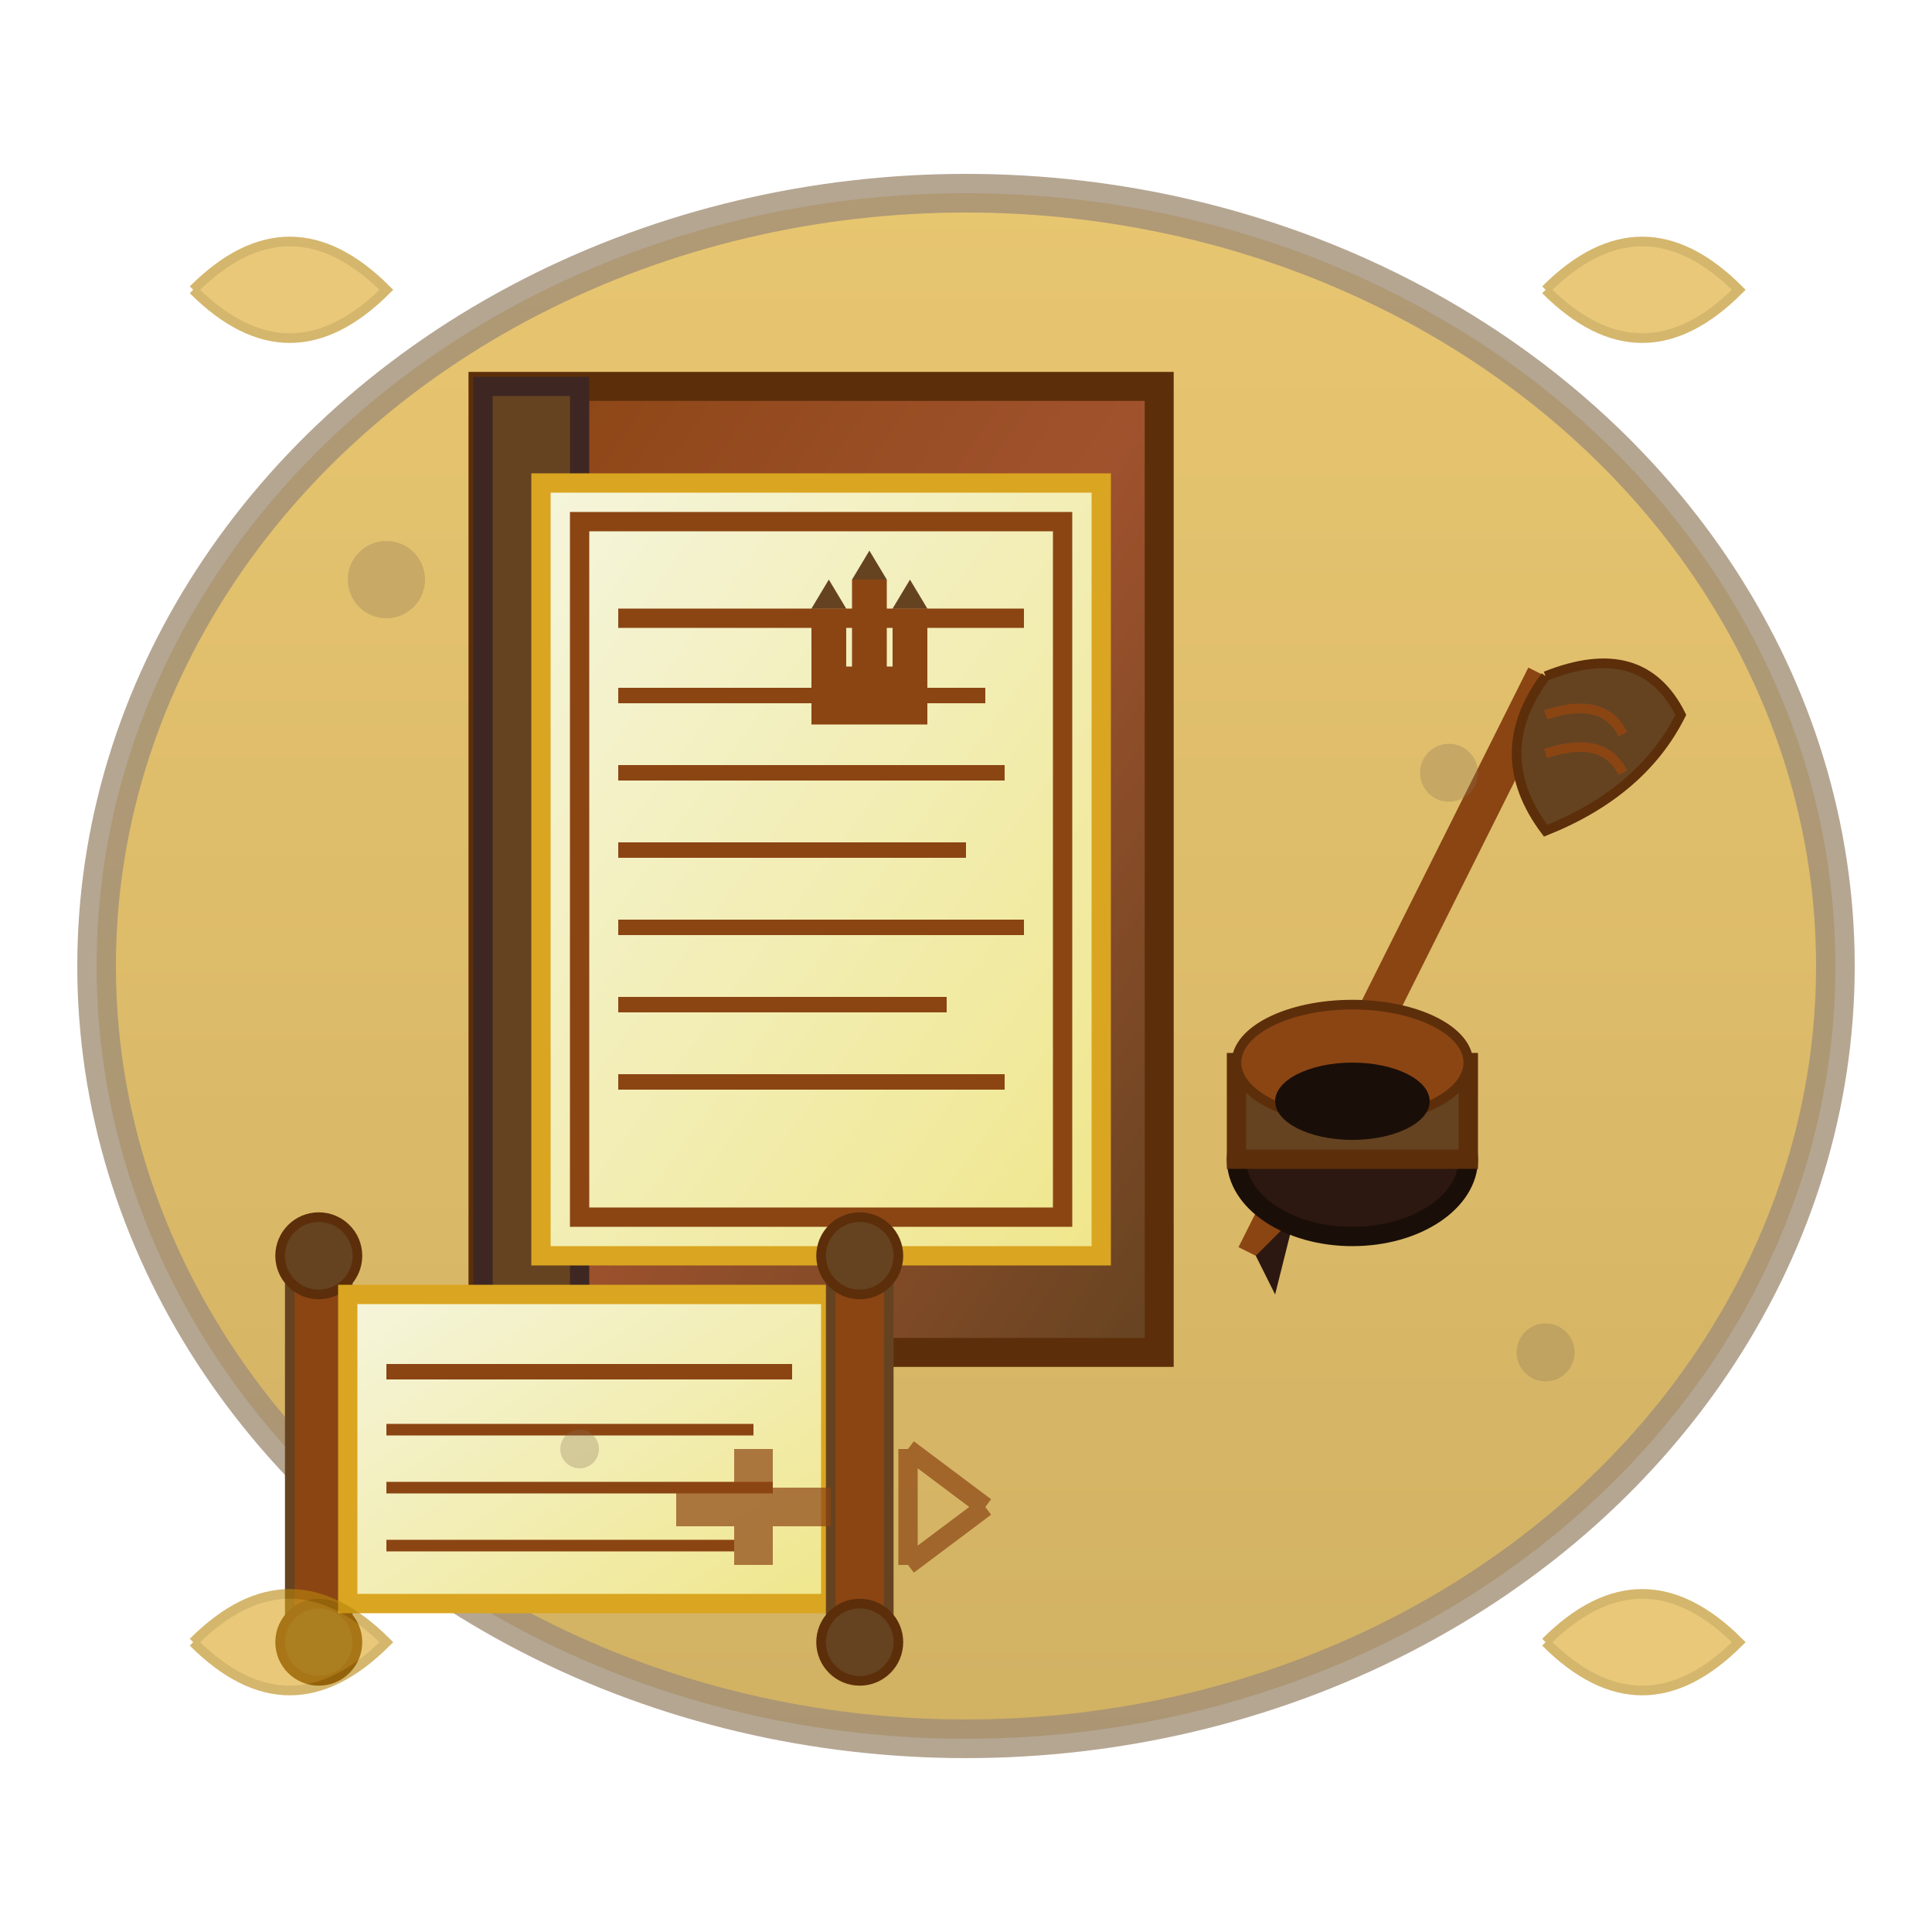
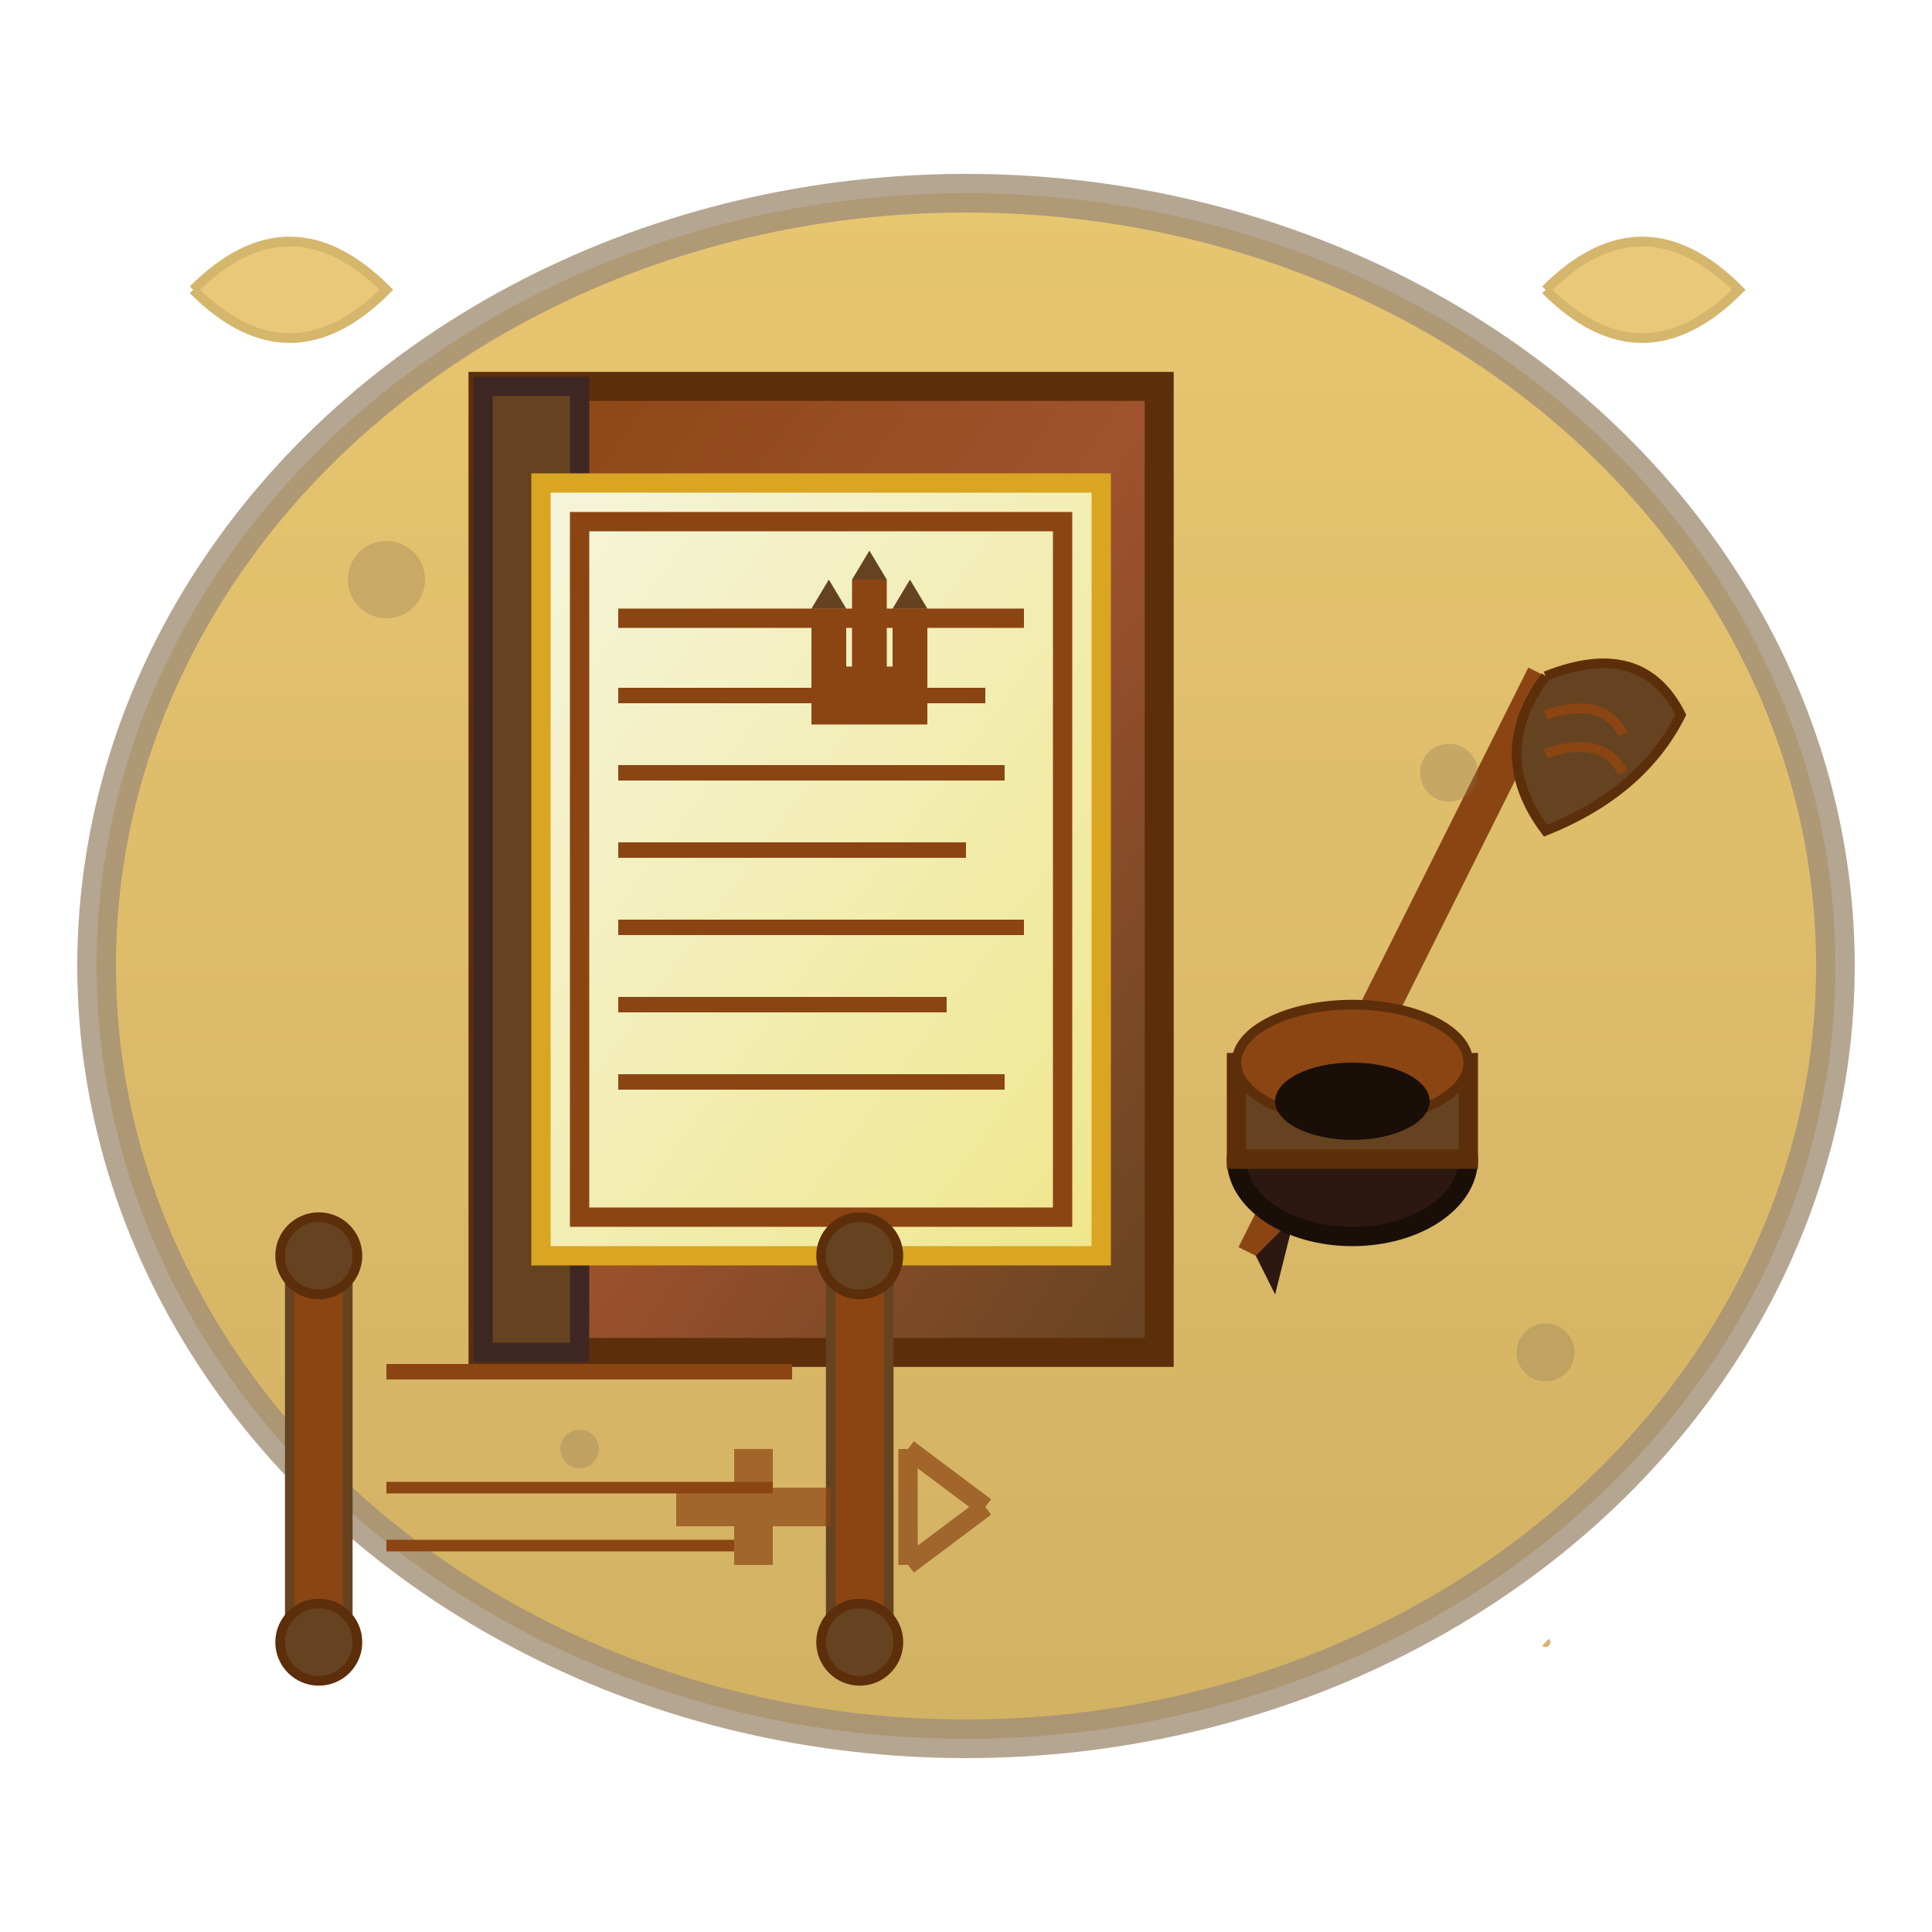
<svg xmlns="http://www.w3.org/2000/svg" viewBox="0 0 100 100" width="100" height="100">
  <defs>
    <linearGradient id="bookGradient" x1="0%" y1="0%" x2="100%" y2="100%">
      <stop offset="0%" style="stop-color:#8b4513;stop-opacity:1" />
      <stop offset="50%" style="stop-color:#a0522d;stop-opacity:1" />
      <stop offset="100%" style="stop-color:#654321;stop-opacity:1" />
    </linearGradient>
    <linearGradient id="pageGradient" x1="0%" y1="0%" x2="100%" y2="100%">
      <stop offset="0%" style="stop-color:#f5f5dc;stop-opacity:1" />
      <stop offset="100%" style="stop-color:#f0e68c;stop-opacity:1" />
    </linearGradient>
    <linearGradient id="scrollGradient" x1="0%" y1="0%" x2="0%" y2="100%">
      <stop offset="0%" style="stop-color:#daa520;stop-opacity:1" />
      <stop offset="100%" style="stop-color:#b8860b;stop-opacity:1" />
    </linearGradient>
    <filter id="shadow" x="-20%" y="-20%" width="140%" height="140%">
      <feDropShadow dx="2" dy="2" stdDeviation="1" flood-color="#000000" flood-opacity="0.3" />
    </filter>
  </defs>
  <ellipse cx="50" cy="50" rx="45" ry="40" fill="url(#scrollGradient)" stroke="#8b7355" stroke-width="2" filter="url(#shadow)" opacity="0.8" />
  <rect x="25" y="20" width="35" height="50" fill="url(#bookGradient)" stroke="#5d2e0a" stroke-width="1.5" filter="url(#shadow)" />
  <rect x="25" y="20" width="5" height="50" fill="#654321" stroke="#3e2723" stroke-width="1" />
  <rect x="28" y="25" width="29" height="40" fill="url(#pageGradient)" stroke="#daa520" stroke-width="1" />
  <rect x="30" y="27" width="25" height="36" fill="none" stroke="#8b4513" stroke-width="1" />
  <line x1="32" y1="32" x2="53" y2="32" stroke="#8b4513" stroke-width="1" />
  <line x1="32" y1="36" x2="51" y2="36" stroke="#8b4513" stroke-width="0.8" />
  <line x1="32" y1="40" x2="52" y2="40" stroke="#8b4513" stroke-width="0.8" />
  <line x1="32" y1="44" x2="50" y2="44" stroke="#8b4513" stroke-width="0.8" />
  <line x1="32" y1="48" x2="53" y2="48" stroke="#8b4513" stroke-width="0.8" />
  <line x1="32" y1="52" x2="49" y2="52" stroke="#8b4513" stroke-width="0.8" />
  <line x1="32" y1="56" x2="52" y2="56" stroke="#8b4513" stroke-width="0.8" />
  <g transform="translate(42, 30) scale(0.3)">
    <rect x="0" y="15" width="20" height="10" fill="#8b4513" />
    <rect x="0" y="5" width="6" height="15" fill="#8b4513" />
    <rect x="7" y="0" width="6" height="20" fill="#8b4513" />
    <rect x="14" y="5" width="6" height="15" fill="#8b4513" />
    <polygon points="0,5 3,0 6,5" fill="#654321" />
    <polygon points="7,0 10,-5 13,0" fill="#654321" />
    <polygon points="14,5 17,0 20,5" fill="#654321" />
  </g>
  <g transform="translate(65, 25)">
    <line x1="0" y1="40" x2="15" y2="10" stroke="#8b4513" stroke-width="2" />
    <path d="M 15,10 Q 20,8 22,12 Q 20,16 15,18 Q 12,14 15,10" fill="#654321" stroke="#5d2e0a" stroke-width="0.5" />
    <path d="M 15,12 Q 18,11 19,13" fill="none" stroke="#8b4513" stroke-width="0.5" />
    <path d="M 15,14 Q 18,13 19,15" fill="none" stroke="#8b4513" stroke-width="0.5" />
    <polygon points="0,40 2,38 1,42" fill="#2c1810" />
  </g>
  <g transform="translate(70, 55)">
    <ellipse cx="0" cy="5" rx="6" ry="4" fill="#2c1810" stroke="#1a0e08" stroke-width="1" />
    <rect x="-6" y="0" width="12" height="5" fill="#654321" stroke="#5d2e0a" stroke-width="1" />
    <ellipse cx="0" cy="0" rx="6" ry="3" fill="#8b4513" stroke="#5d2e0a" stroke-width="0.5" />
    <ellipse cx="0" cy="2" rx="4" ry="2" fill="#1a0e08" />
  </g>
  <g transform="translate(15, 65)">
    <rect x="0" y="0" width="3" height="20" fill="#8b4513" stroke="#654321" stroke-width="0.5" />
    <circle cx="1.5" cy="0" r="2" fill="#654321" stroke="#5d2e0a" stroke-width="0.5" />
    <circle cx="1.5" cy="20" r="2" fill="#654321" stroke="#5d2e0a" stroke-width="0.5" />
-     <rect x="3" y="2" width="25" height="16" fill="url(#pageGradient)" stroke="#daa520" stroke-width="1" />
    <rect x="28" y="0" width="3" height="20" fill="#8b4513" stroke="#654321" stroke-width="0.5" />
    <circle cx="29.5" cy="0" r="2" fill="#654321" stroke="#5d2e0a" stroke-width="0.5" />
    <circle cx="29.5" cy="20" r="2" fill="#654321" stroke="#5d2e0a" stroke-width="0.5" />
    <line x1="5" y1="6" x2="26" y2="6" stroke="#8b4513" stroke-width="0.8" />
-     <line x1="5" y1="9" x2="24" y2="9" stroke="#8b4513" stroke-width="0.6" />
    <line x1="5" y1="12" x2="25" y2="12" stroke="#8b4513" stroke-width="0.6" />
    <line x1="5" y1="15" x2="23" y2="15" stroke="#8b4513" stroke-width="0.6" />
  </g>
  <g opacity="0.6">
    <path d="M 10,15 Q 15,10 20,15 Q 15,20 10,15" fill="#daa520" stroke="#b8860b" stroke-width="0.5" />
    <path d="M 80,15 Q 85,10 90,15 Q 85,20 80,15" fill="#daa520" stroke="#b8860b" stroke-width="0.5" />
-     <path d="M 10,85 Q 15,80 20,85 Q 15,90 10,85" fill="#daa520" stroke="#b8860b" stroke-width="0.5" />
-     <path d="M 80,85 Q 85,80 90,85 Q 85,90 80,85" fill="#daa520" stroke="#b8860b" stroke-width="0.5" />
+     <path d="M 80,85 Q 85,90 80,85" fill="#daa520" stroke="#b8860b" stroke-width="0.5" />
  </g>
  <g transform="translate(35, 75)" opacity="0.7">
    <rect x="0" y="2" width="8" height="2" fill="#8b4513" />
    <rect x="3" y="0" width="2" height="6" fill="#8b4513" />
    <path d="M 12,0 L 12,6 M 12,0 L 16,3 M 12,6 L 16,3" stroke="#8b4513" stroke-width="1" fill="none" />
  </g>
  <g opacity="0.3">
    <circle cx="20" cy="30" r="2" fill="#8b7355" />
    <circle cx="75" cy="40" r="1.5" fill="#8b7355" />
    <circle cx="30" cy="75" r="1" fill="#8b7355" />
    <circle cx="80" cy="70" r="1.5" fill="#8b7355" />
  </g>
</svg>